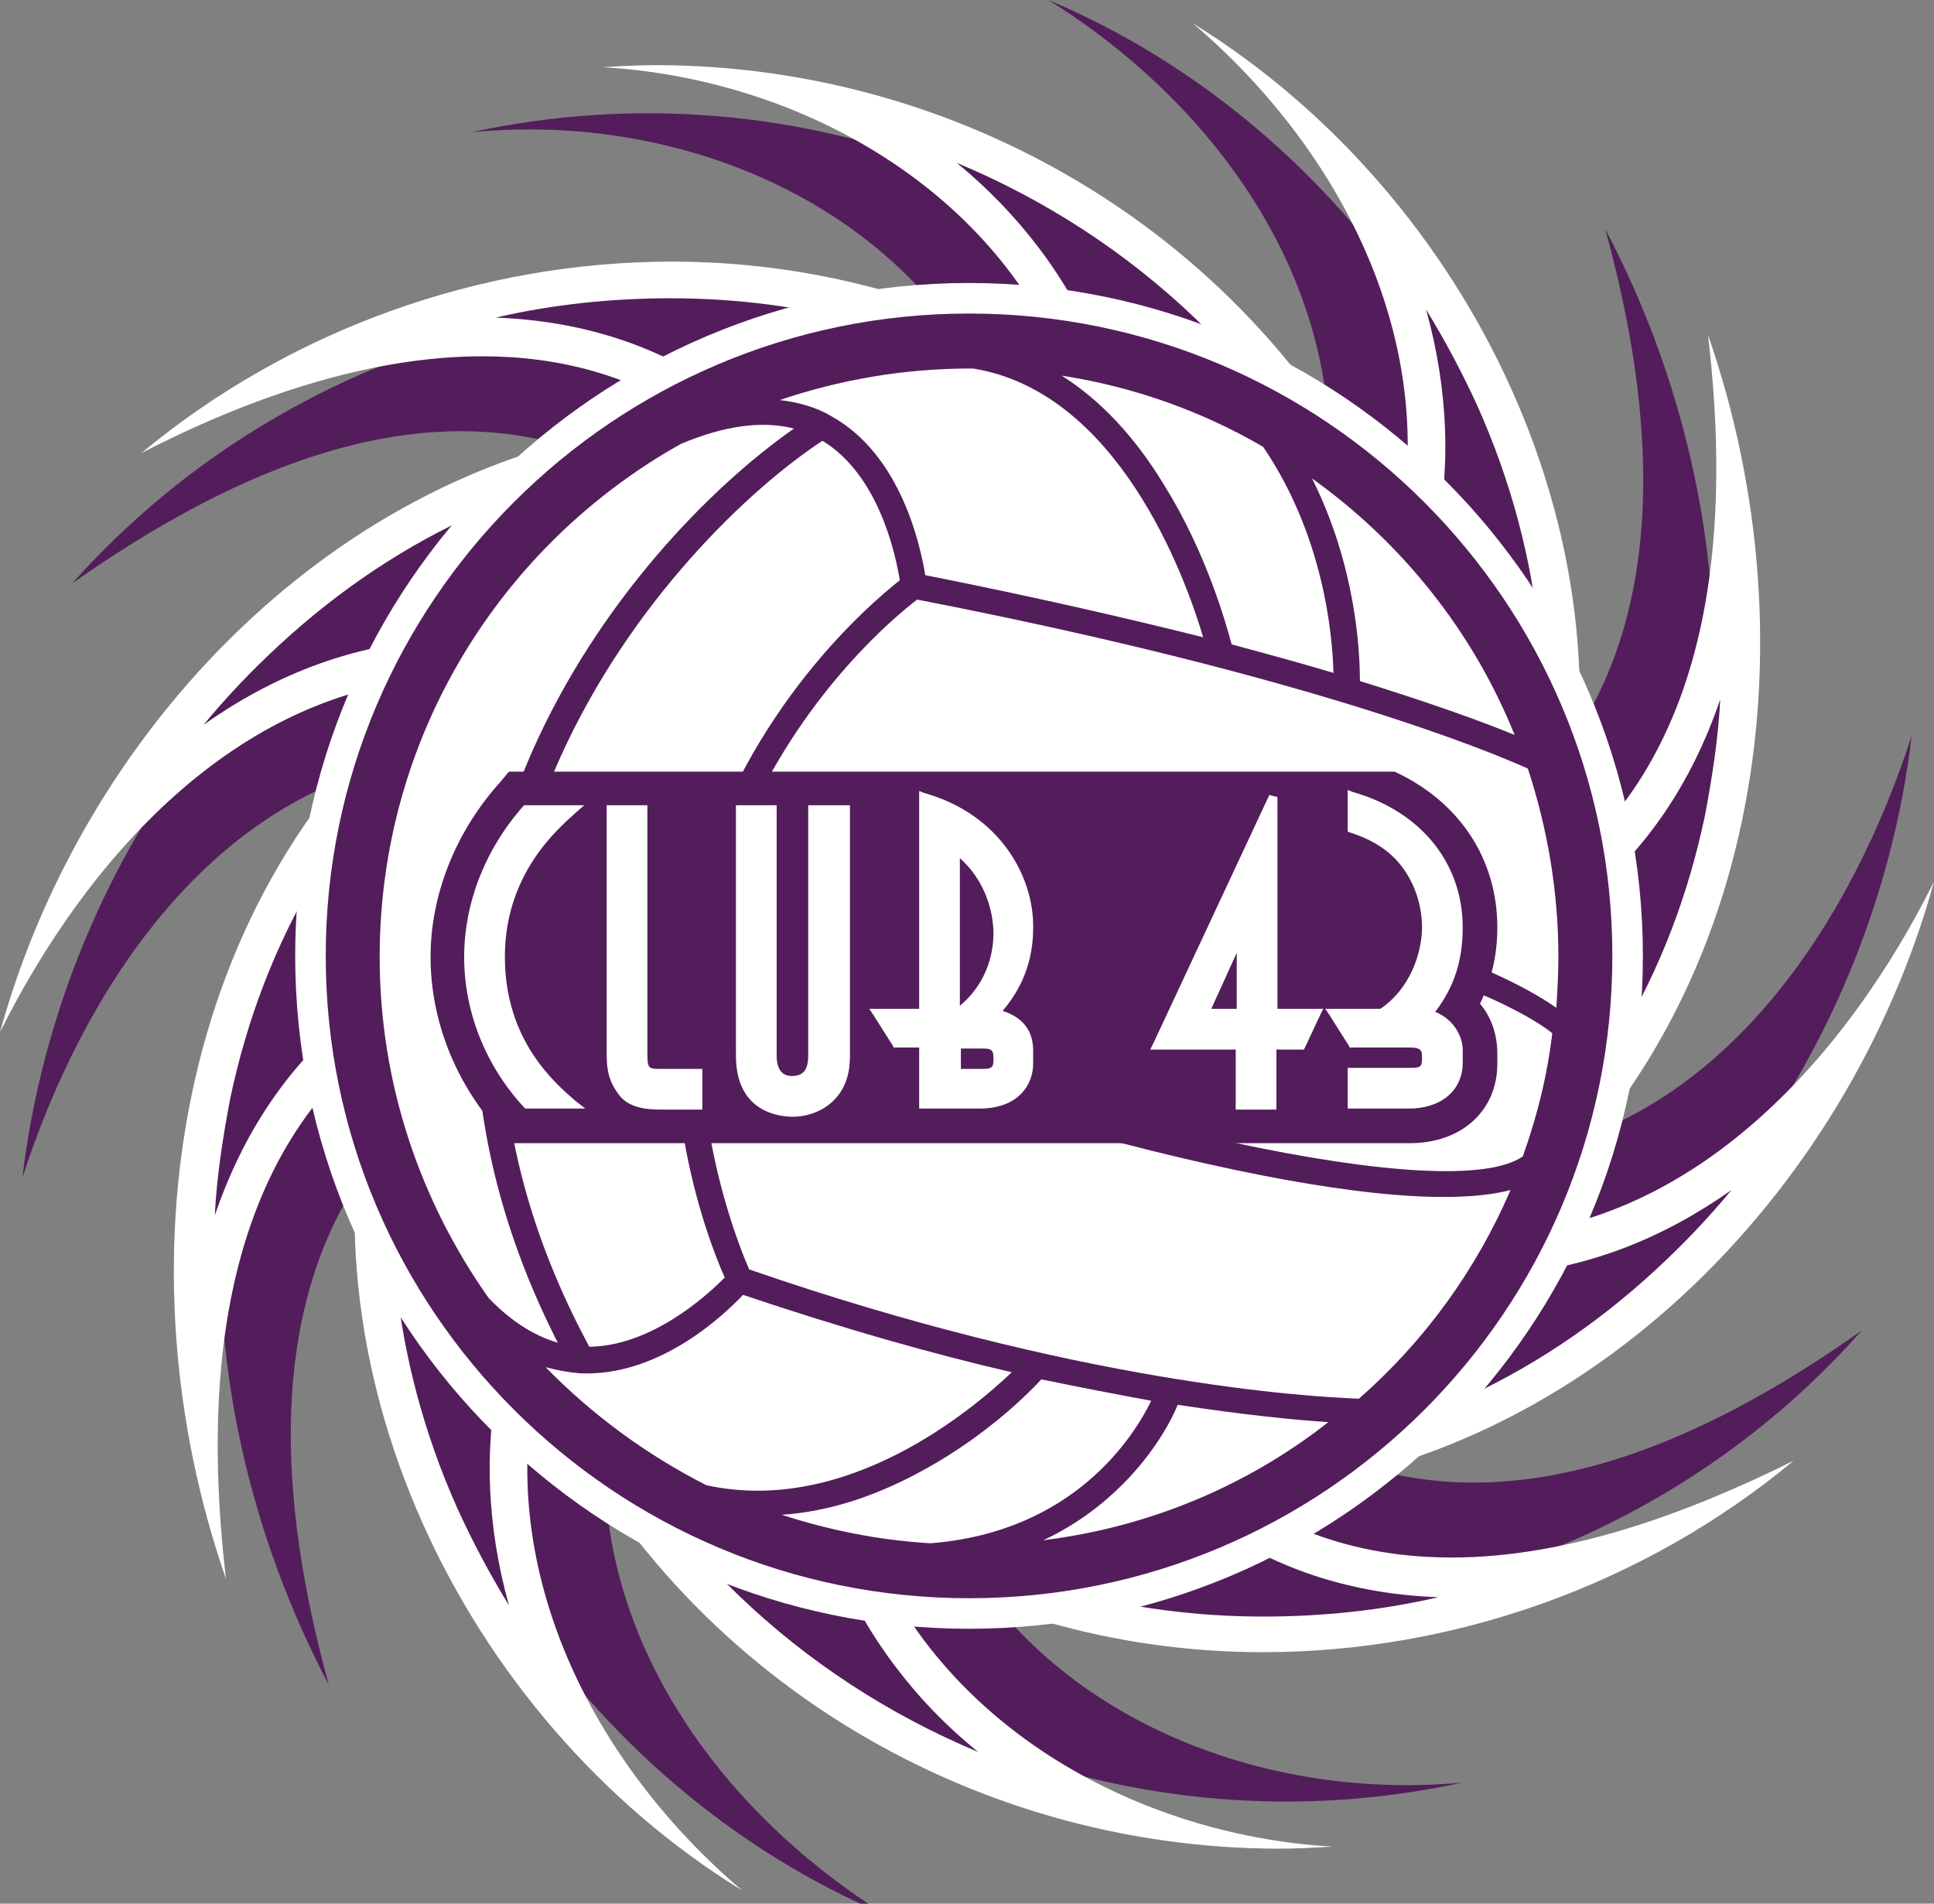
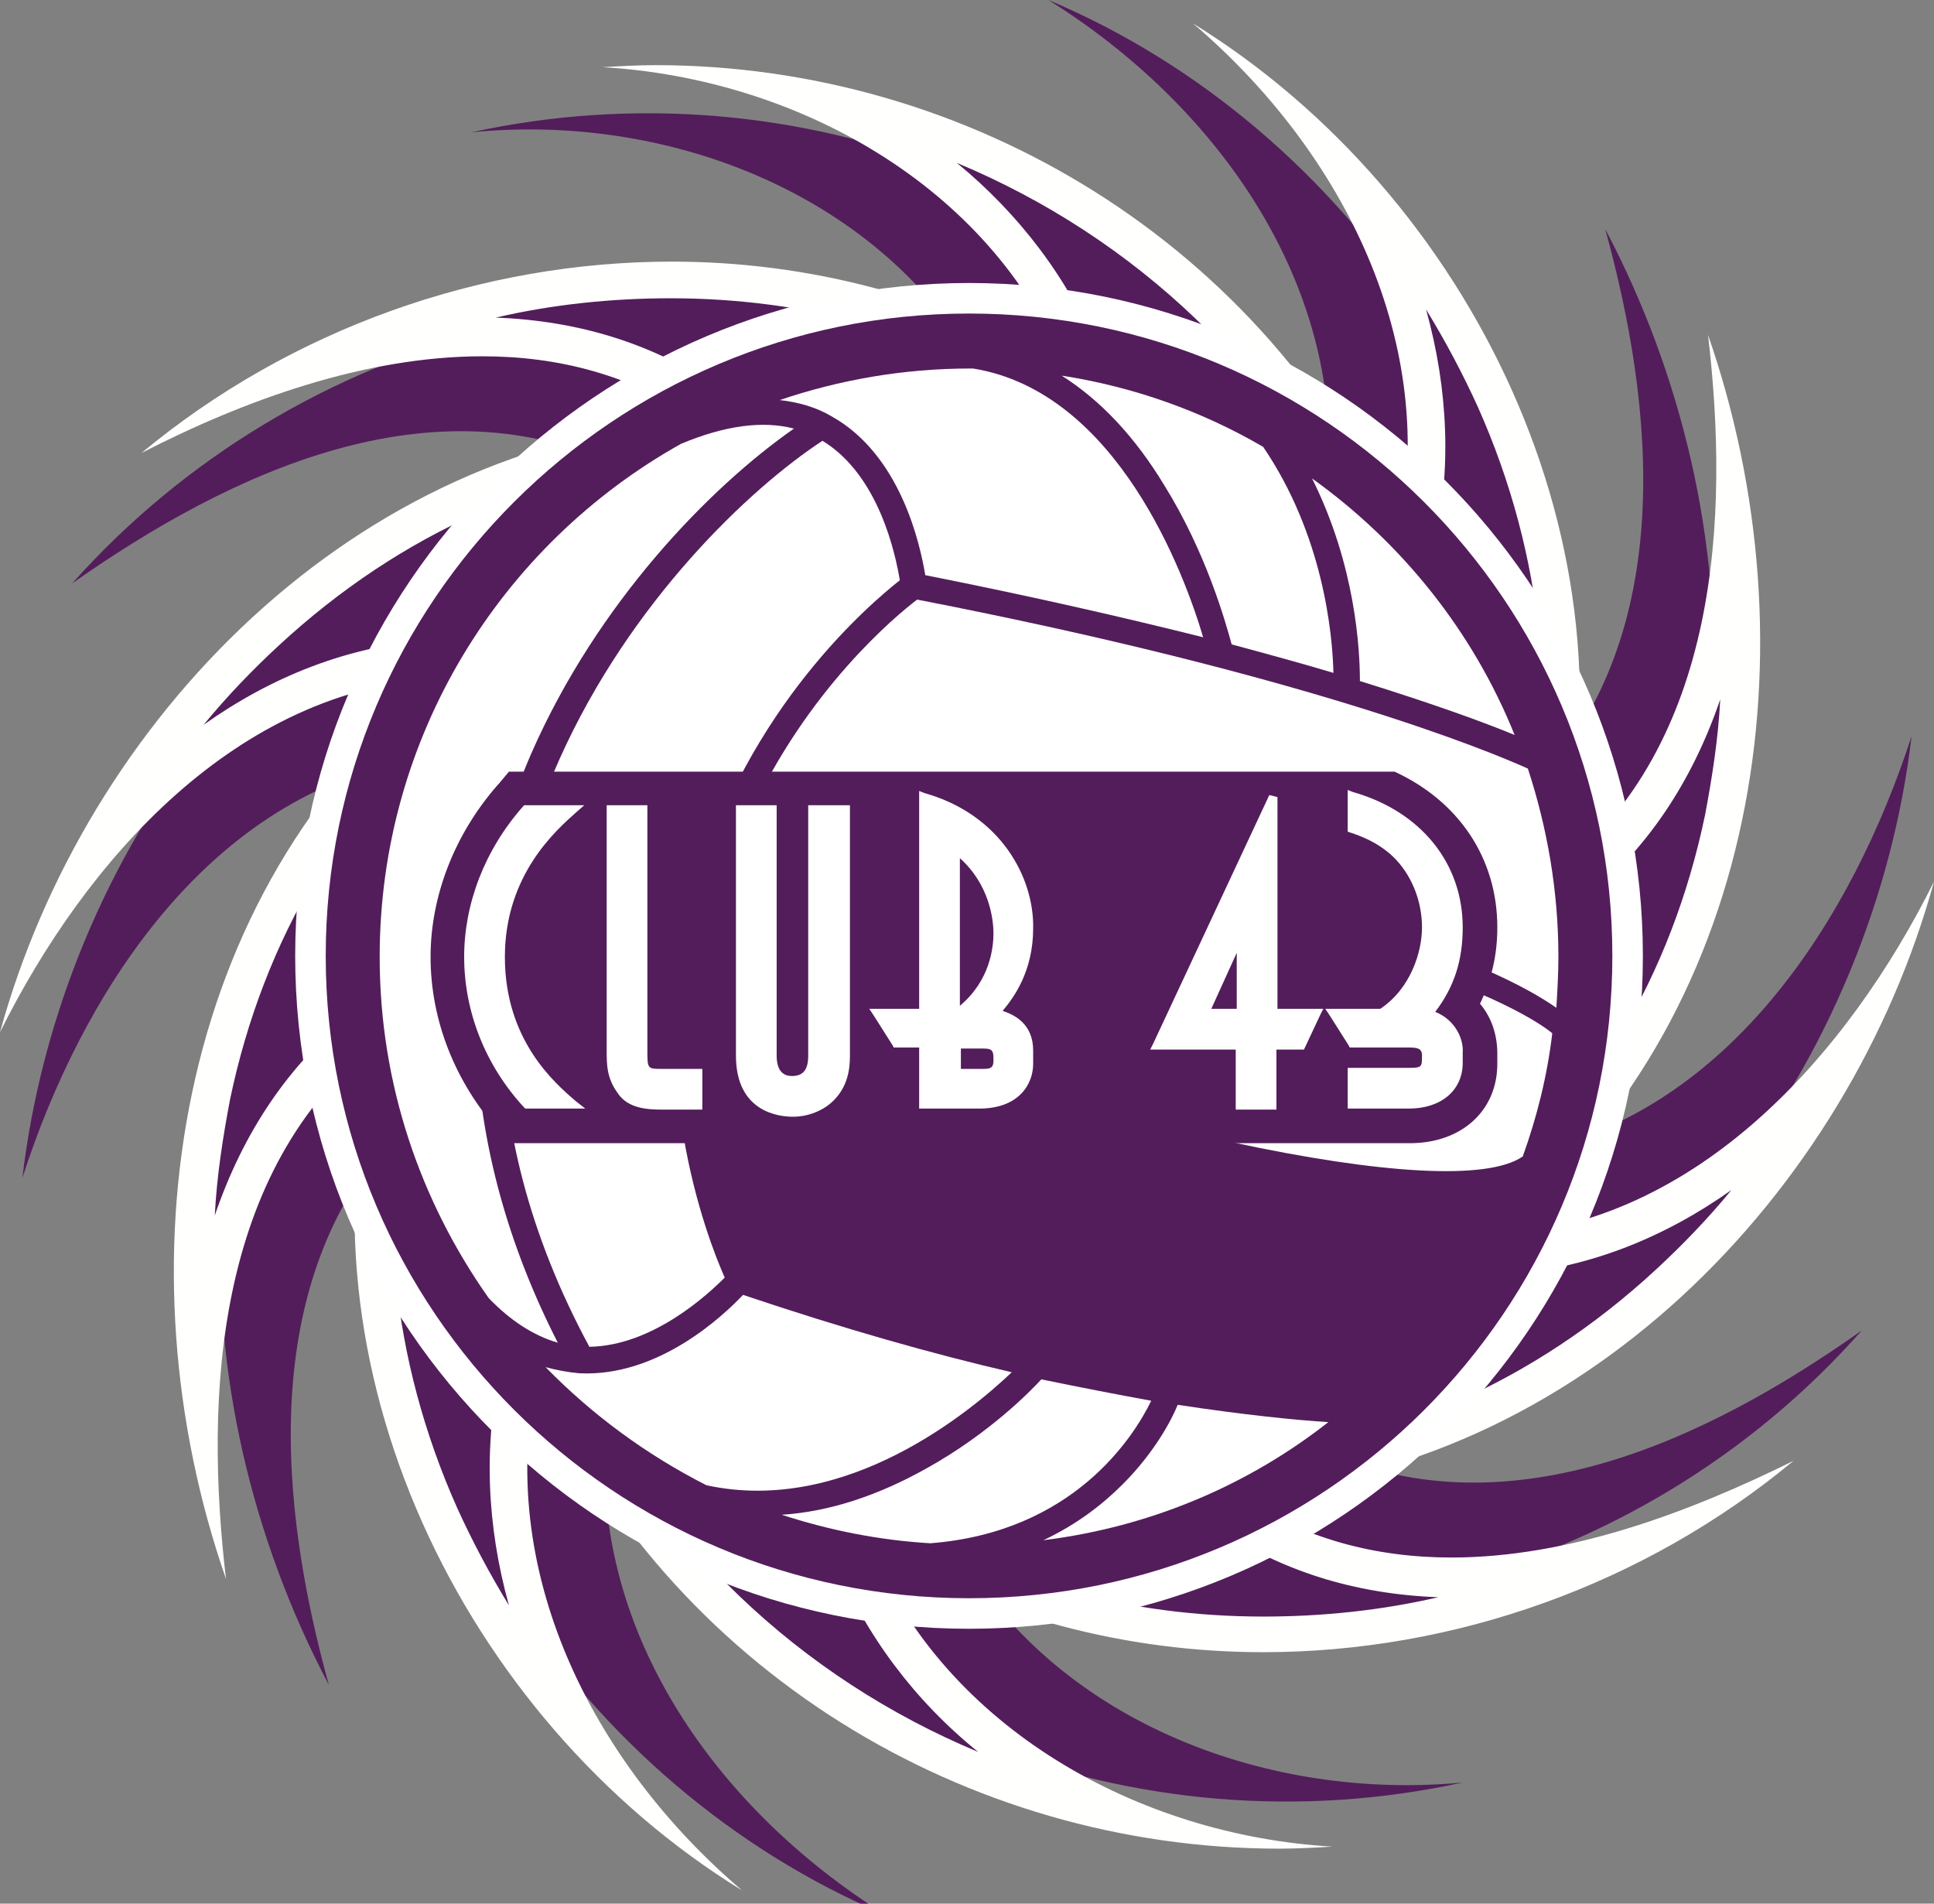
<svg xmlns="http://www.w3.org/2000/svg" version="1.1" baseProfile="basic" id="Layer_1" x="0px" y="0px" viewBox="0 0 190 187" xml:space="preserve">
  <rect x="0" y="0" width="190" height="187" fill="#808080" stroke="none" />
  <style type="text/css">
	.st0{fill:#531D5B;}
	.st1{fill:#FFFFFE;}
	.st2{fill:#FFFFFF;}
</style>
  <g>
    <path class="st0" d="M157.7,22.5c15.1,28.6,15.5,65.9-7.4,90.7c19.7-4.1,31.7-23,37.5-40.9c-3.7,31.5-25.6,62.6-58.7,69.8   c18.5,8.9,38.4-0.5,53.8-11.4c-21.8,24.7-57.7,34.4-88.5,22.1c10,16.6,30.4,24.1,49.3,22.3c-32,7-66-5.9-84.2-34   c-1.3,19.4,11,36.7,27.5,47c-29.7-12.5-51.7-44.3-48.1-76.9c-13.7,14.9-11.4,36.9-6.6,54.3c-15.1-28.6-15.5-65.9,7.4-90.7   C20.1,78.8,8,97.7,2.2,115.7c3.7-31.5,25.6-62.6,58.7-69.8C42.5,37,22.6,46.4,7.1,57.3C29,32.7,64.9,22.9,95.6,35.3   C85.6,18.7,65.2,11.1,46.3,13c32-7,66,5.9,84.2,34c1.3-19.4-11-36.7-27.5-47c29.7,12.5,51.7,44.3,48.1,76.9   C164.8,62,162.5,39.9,157.7,22.5L157.7,22.5z" />
    <g>
      <path class="st0" d="M109.1,178.1c-24-5.1-44.5-21.1-54.7-43.7c-0.3-0.7-1-1.1-1.7-1.1c-0.1,0-0.1,0-0.2,0    c-0.8,0.1-1.5,0.7-1.6,1.4c-2.7,11.9-0.1,24.8,6.9,36.3c-6-6.5-11.1-14-14.7-22.2c-6.7-15-8.3-31.3-4.4-45.9    c0.2-0.8-0.1-1.6-0.8-2c-0.3-0.2-0.7-0.3-1-0.3c-0.4,0-0.8,0.1-1.2,0.4c-9.7,7.7-15,19.5-16.1,35.2c-3-24,3.2-50.9,24.8-68.1    c0.6-0.5,0.9-1.4,0.6-2.1c-0.3-0.7-1-1.2-1.7-1.2c0,0-0.1,0-0.1,0c-6.5,0.3-20.8,3.1-34.1,19.1c12.6-23.2,35.2-39.2,59.7-40.7    c0.8,0,1.5-0.6,1.7-1.4s-0.1-1.6-0.7-2c-6.4-4.4-13.9-6.7-22.3-6.7c-5.2,0-10.7,0.8-16.6,2.5c10.9-5.3,22.9-8.2,35.1-8.2    c13.4,0,26.5,3.5,37.7,10.1c0.3,0.2,0.6,0.3,0.9,0.3c0.4,0,0.9-0.2,1.2-0.5c0.6-0.5,0.8-1.4,0.5-2.1    c-4.6-11.1-13.8-20.1-25.4-25.4c24,5.1,44.5,21.1,54.7,43.7c0.3,0.7,1,1.1,1.7,1.1c0.1,0,0.1,0,0.2,0c0.8-0.1,1.5-0.7,1.6-1.4    c2.7-11.9,0.1-24.8-6.9-36.3c6,6.5,11.1,14,14.7,22.2c6.7,15,8.3,31.3,4.4,45.9c-0.2,0.8,0.1,1.6,0.8,2c0.3,0.2,0.7,0.3,1,0.3    c0.4,0,0.8-0.1,1.2-0.4c9.7-7.7,15-19.5,16.1-35.2c3,24-3.2,50.9-24.8,68.1c-0.6,0.5-0.9,1.4-0.6,2.1c0.3,0.7,1,1.2,1.7,1.2    c0,0,0.1,0,0.1,0c6.5-0.3,20.8-3.1,34.1-19.1c-12.6,23.2-35.2,39.2-59.7,40.7c-0.8,0-1.5,0.6-1.7,1.4c-0.2,0.8,0.1,1.6,0.7,2    c6.4,4.4,13.9,6.7,22.3,6.7c5.2,0,10.7-0.8,16.6-2.5c-10.9,5.3-22.9,8.2-35.1,8.2c0,0,0,0,0,0c-13.4,0-26.5-3.5-37.7-10.1    c-0.3-0.2-0.6-0.3-0.9-0.3c-0.4,0-0.9,0.2-1.2,0.5c-0.6,0.5-0.8,1.4-0.5,2.1C88.4,163.8,97.5,172.7,109.1,178.1z" />
      <path class="st1" d="M94,16c17.5,7.3,31.9,20.8,39.8,38.5c0.6,1.3,1.9,2.2,3.4,2.2c0.1,0,0.3,0,0.4,0c1.6-0.2,2.9-1.3,3.3-2.9    c1.7-7.6,1.4-15.5-0.8-23.4c1.9,3.1,3.6,6.3,5.1,9.6c6.5,14.6,8.1,30.5,4.3,44.7c-0.4,1.6,0.2,3.2,1.6,4.1c0.6,0.4,1.3,0.6,2,0.6    c0.8,0,1.6-0.3,2.3-0.8c6.3-5,10.8-11.7,13.6-19.9c-0.2,3.9-0.8,7.7-1.5,11.4c-3.3,15.8-11.3,29.2-23.1,38.6    c-1.3,1-1.7,2.7-1.2,4.2c0.6,1.5,1.9,2.4,3.5,2.4c0.1,0,0.1,0,0.2,0c9-0.5,16.7-3.8,23.2-8.4c-2.3,2.8-4.8,5.4-7.4,7.8    c-12,11.1-26.4,17.4-41.5,18.4c-1.6,0.1-2.9,1.2-3.4,2.7c-0.4,1.5,0.2,3.2,1.5,4.1c6.4,4.4,13.8,6.7,22,7    c-5.6,1.3-11.4,1.9-17.2,1.9c-13.1,0-25.8-3.4-36.7-9.9c-0.6-0.3-1.2-0.5-1.9-0.5c-0.9,0-1.7,0.3-2.4,0.9c-1.2,1-1.6,2.8-1,4.2    c3,7.2,7.8,13.6,14,18.6c-17.5-7.3-31.9-20.8-39.8-38.5c-0.6-1.3-1.9-2.2-3.4-2.2c-0.1,0-0.3,0-0.4,0c-1.6,0.2-2.9,1.3-3.3,2.9    c-1.7,7.6-1.4,15.5,0.8,23.4c-1.9-3.1-3.6-6.3-5.1-9.6c-6.5-14.6-8.1-30.5-4.3-44.7c0.4-1.6-0.2-3.2-1.6-4.1    c-0.6-0.4-1.3-0.6-2-0.6c-0.8,0-1.6,0.3-2.3,0.8c-6.3,5-10.8,11.7-13.6,19.9c0.2-3.9,0.8-7.7,1.5-11.4    c3.3-15.8,11.3-29.2,23.1-38.6c1.3-1,1.7-2.7,1.2-4.2c-0.6-1.5-1.9-2.4-3.5-2.4c-0.1,0-0.1,0-0.2,0c-9,0.5-16.7,3.8-23.2,8.4    c2.3-2.8,4.8-5.4,7.4-7.8C39.4,52.3,53.7,46,68.8,45c1.6-0.1,2.9-1.2,3.4-2.7c0.4-1.5-0.2-3.2-1.5-4.1c-6.4-4.4-13.8-6.7-22-7    c5.6-1.3,11.4-1.9,17.2-1.9c13.1,0,25.8,3.4,36.7,9.9c0.6,0.3,1.2,0.5,1.9,0.5c0.9,0,1.7-0.3,2.4-0.9c1.2-1,1.6-2.8,1-4.2    C105,27.4,100.1,21,94,16 M117.2,2.3c14.8,12.6,24.3,31.6,20.1,50.6c-13-28.9-42.1-46.5-72.9-46.5c-1.7,0-3.5,0.1-5.2,0.2    c19,1.1,38,11.6,45.4,29.5c-11.9-7-25.3-10.4-38.6-10.4c-18.7,0-37.4,6.6-52.1,18.8C24,39.3,35.9,35,47.4,35    c7.4,0,14.6,1.8,21.2,6.3C34.8,43.4,8.4,70.8,0,101.4c8.4-16.9,23.2-33.7,43.3-34.8c-26.4,21.1-31.7,58-21.1,88.5    c-2.1-17.9-1.1-40.1,14.8-52.7c-8.4,31.6,8.4,66.4,35.9,83.3c-14.8-12.6-24.3-31.6-20.1-50.6c13,28.9,42.1,46.5,72.9,46.5    c1.7,0,3.5-0.1,5.2-0.2c-19-1.1-38-11.6-45.4-29.5c11.9,7,25.3,10.4,38.6,10.4c18.7,0,37.4-6.6,52.1-18.8    c-10.3,5.1-22.1,9.5-33.6,9.5c-7.4,0-14.6-1.8-21.2-6.3c33.8-2.1,60.2-29.5,68.6-60.1c-8.4,16.9-23.2,33.7-43.3,34.8    c26.4-21.1,31.7-58,21.1-88.5c2.1,17.9,1.1,40.1-14.8,52.7C161.5,53.9,144.6,19.2,117.2,2.3L117.2,2.3z M190,86.6L190,86.6    L190,86.6z M176.3,143.5L176.3,143.5L176.3,143.5z" />
    </g>
    <g>
      <path class="st0" d="M95.2,158.6c-35.7,0-64.7-29-64.7-64.6c0-35.6,29-64.6,64.7-64.6c35.7,0,64.7,29,64.7,64.6    C159.9,129.6,130.9,158.6,95.2,158.6z" />
      <path class="st2" d="M95.2,30.8c34.9,0,63.2,28.3,63.2,63.1c0,34.9-28.3,63.1-63.2,63.1c-34.9,0-63.2-28.3-63.2-63.1    C32,59.1,60.3,30.8,95.2,30.8 M95.2,27.8C58.7,27.8,29,57.5,29,93.9c0,36.5,29.7,66.1,66.2,66.1c36.5,0,66.2-29.7,66.2-66.1    C161.4,57.5,131.7,27.8,95.2,27.8L95.2,27.8z" />
    </g>
    <g>
      <path class="st2" d="M90.9,56.5c10.6,2.1,19.7,4.2,27.3,6.1c-1.8-6.1-8.4-24.1-22.6-26.4c-0.1,0-0.2,0-0.3,0    c-6.5,0-12.8,1.1-18.7,3.1c1.8,0.2,3.6,0.7,5.1,1.6C88.5,44.7,90.4,53.5,90.9,56.5z" />
      <path class="st2" d="M113.1,137.6c-3.3-0.6-6.9-1.3-10.8-2.1c-1,1.1-5.1,5.3-11.2,8.7c-4.8,2.7-9.6,4.3-14.3,4.6    c4.6,1.5,9.5,2.5,14.6,2.8C105.5,150.5,111.4,141.1,113.1,137.6z" />
      <path class="st2" d="M99.4,134.8c-7.8-1.8-16.6-4.3-26.4-7.6c-1.9,2-8.3,8.1-16.1,7.7c-1.1-0.1-2.2-0.3-3.3-0.6    c4.6,4.7,9.9,8.6,15.8,11.6C83.2,148.9,95.5,138.5,99.4,134.8z" />
      <path class="st2" d="M54.8,131.9C45,112.7,44.1,92.7,52.2,74C58.7,59.2,69.7,47.9,78,42.1c-3.1-0.8-6.8-0.3-11.1,1.5    C49.2,53.5,37.3,72.4,37.3,94c0,12.5,4,24,10.7,33.5C50.1,129.7,52.4,131.2,54.8,131.9z" />
      <path class="st2" d="M57.9,132.3c6.2-0.1,11.6-5.1,13.3-6.8c-1.7-3.8-8.1-20.3-2.9-38.2c5.2-17.9,17.2-28,20.1-30.3    c-0.4-2.4-2-10.3-7.6-13.7C66.6,52.6,33.8,87.6,57.9,132.3z" />
      <path class="st2" d="M110.3,145.8c-1.9,1.9-4.4,3.9-7.8,5.5c10.5-1.3,20.1-5.4,28-11.6c-3.2-0.2-8.2-0.7-14.8-1.7    C115.1,139.5,113.4,142.7,110.3,145.8z" />
      <path class="st2" d="M70.7,87.9c-0.8,2.8-1.3,5.7-1.6,8.4c38.3,14.6,73.6,22.1,80.5,17.3c1.4-3.9,2.4-7.9,2.9-12.1    c-2.3-1.9-18.1-12.3-80.1-18.9C71.9,84.3,71.2,86.1,70.7,87.9z" />
      <path class="st2" d="M133.6,66.9c7.4,2.3,12.3,4.1,15.2,5.3C144.7,62,137.7,53.3,128.9,47C133.2,55.6,133.6,63.9,133.6,66.9z" />
      <path class="st2" d="M73.6,80.2c55.1,6,73.6,14.8,79.3,18.8c0.1-1.7,0.2-3.3,0.2-5c0-6.5-1.1-12.7-3-18.5c-4-1.8-21.9-9.2-60-16.6    C88,60.5,79.3,67.7,73.6,80.2z" />
      <path class="st2" d="M114.4,47.7c4.1,6.6,6,13.4,6.6,15.6c3.7,1,7,1.9,10,2.8c-0.1-3.9-1-13.5-6.9-22.2c-6-3.5-12.7-5.9-19.8-7    C108.1,39.3,111.5,42.9,114.4,47.7z" />
-       <path class="st2" d="M68.9,99c-0.6,12.8,3.7,23.4,4.7,25.7c32.4,11.2,54.8,12.5,59.9,12.7c6.4-5.6,11.5-12.6,14.9-20.5    C135.8,120.2,101,111.1,68.9,99z" />
    </g>
    <g>
      <path class="st0" d="M147.1,91.1c0-6.8-3.8-12.4-10.1-15.3c-0.9,0-87,0-87,0L49,77l-0.1,0.1C44.6,82,42.3,88.1,42.3,94    c0,6.2,2.4,12.3,6.7,17.1l0.1,0.1l1,1.1h88.4c5.1,0,8.6-3.2,8.6-7.8v-1c0-1.9-0.6-3.6-1.7-4.9C146.5,96.3,147.1,93.9,147.1,91.1z" />
      <g>
        <path class="st2" d="M56.6,108.2c-2.1-1.8-7-6-7-14.2c0-8.1,5.1-12.5,7-14.2l0.8-0.7h-1.1h-4.6h-0.2l-0.1,0.1     c-3.8,4.3-5.8,9.6-5.8,14.8c0,5.4,2.1,10.7,5.9,14.8l0.1,0.1h0.2h4.6h1.1L56.6,108.2L56.6,108.2z" />
        <path class="st2" d="M65,105c-1.4,0-1.4,0-1.4-1.9V79.5v-0.4h-0.4h-3.2h-0.4v0.4v23.6c0,1.5,0,2.8,1.1,4.3c1,1.5,2.9,1.6,4.4,1.6     h3.6H69v-0.4v-3.2V105h-0.4H65z" />
        <path class="st2" d="M79.8,79.1h-0.4v0.4v24.2c0,1.4-0.5,2-1.6,2c-1,0-1.5-0.7-1.5-2V79.5v-0.4h-0.4h-3.2h-0.4v0.4v24.2     c0,5.6,4.3,6,5.6,6c1.5,0,3-0.6,4-1.6c1.4-1.4,1.6-3.1,1.6-4.4V79.5v-0.4H83H79.8z" />
        <path class="st2" d="M90.8,77.9l-0.5-0.2v0.5v20.9h-4.2h-0.7l0.4,0.6l1.9,3l0.1,0.2H88h2.3v5.6v0.4h0.4h5.5     c3.9,0,5.3-2.4,5.3-4.4v-1.3c0-2.6-1.8-3.5-3-3.9c1.1-1.3,3-3.9,3-8.1C101.6,86.2,98.3,80,90.8,77.9z M94.3,98.8V84.3     c2.9,2.6,3.3,6,3.3,7.4C97.6,93,97.3,96.3,94.3,98.8z M96.6,105h-2.2v-2h2.2c1,0,1,0.3,1,1.2C97.6,104.9,97.3,105,96.6,105z" />
        <path class="st2" d="M125.5,99.1V78.3l-0.8-0.2l-11.4,24.4l-0.3,0.6h0.6h7.8v5.5v0.4h0.4h3.2h0.4v-0.4v-5.5h2.4h0.3l0.1-0.2     l1.5-3.2l0.3-0.6h-0.6H125.5z M121.5,93.6v5.5H119L121.5,93.6z" />
        <path class="st2" d="M141,99.4c1.9-2.5,2.7-5.1,2.7-8.3c0-6.3-4.1-11.4-10.8-13.3l-0.5-0.2v0.5v3.3v0.3l0.3,0.1     c0.9,0.3,2.6,0.9,4.1,2.3c1.8,1.7,2.9,4.3,2.9,7c0,2.4-1.1,6-4.1,8H131h-0.8l0.4,0.6l1.9,3l0.1,0.2h0.2h5.6     c0.9,0,1.3,0.1,1.3,0.8c0,1.1,0,1.2-1.3,1.2h-5.6h-0.4v0.4v3.2v0.4h0.4h5.6c3.2,0,5.3-1.8,5.3-4.5v-1     C143.8,102.1,143,100.2,141,99.4z" />
      </g>
    </g>
  </g>
</svg>